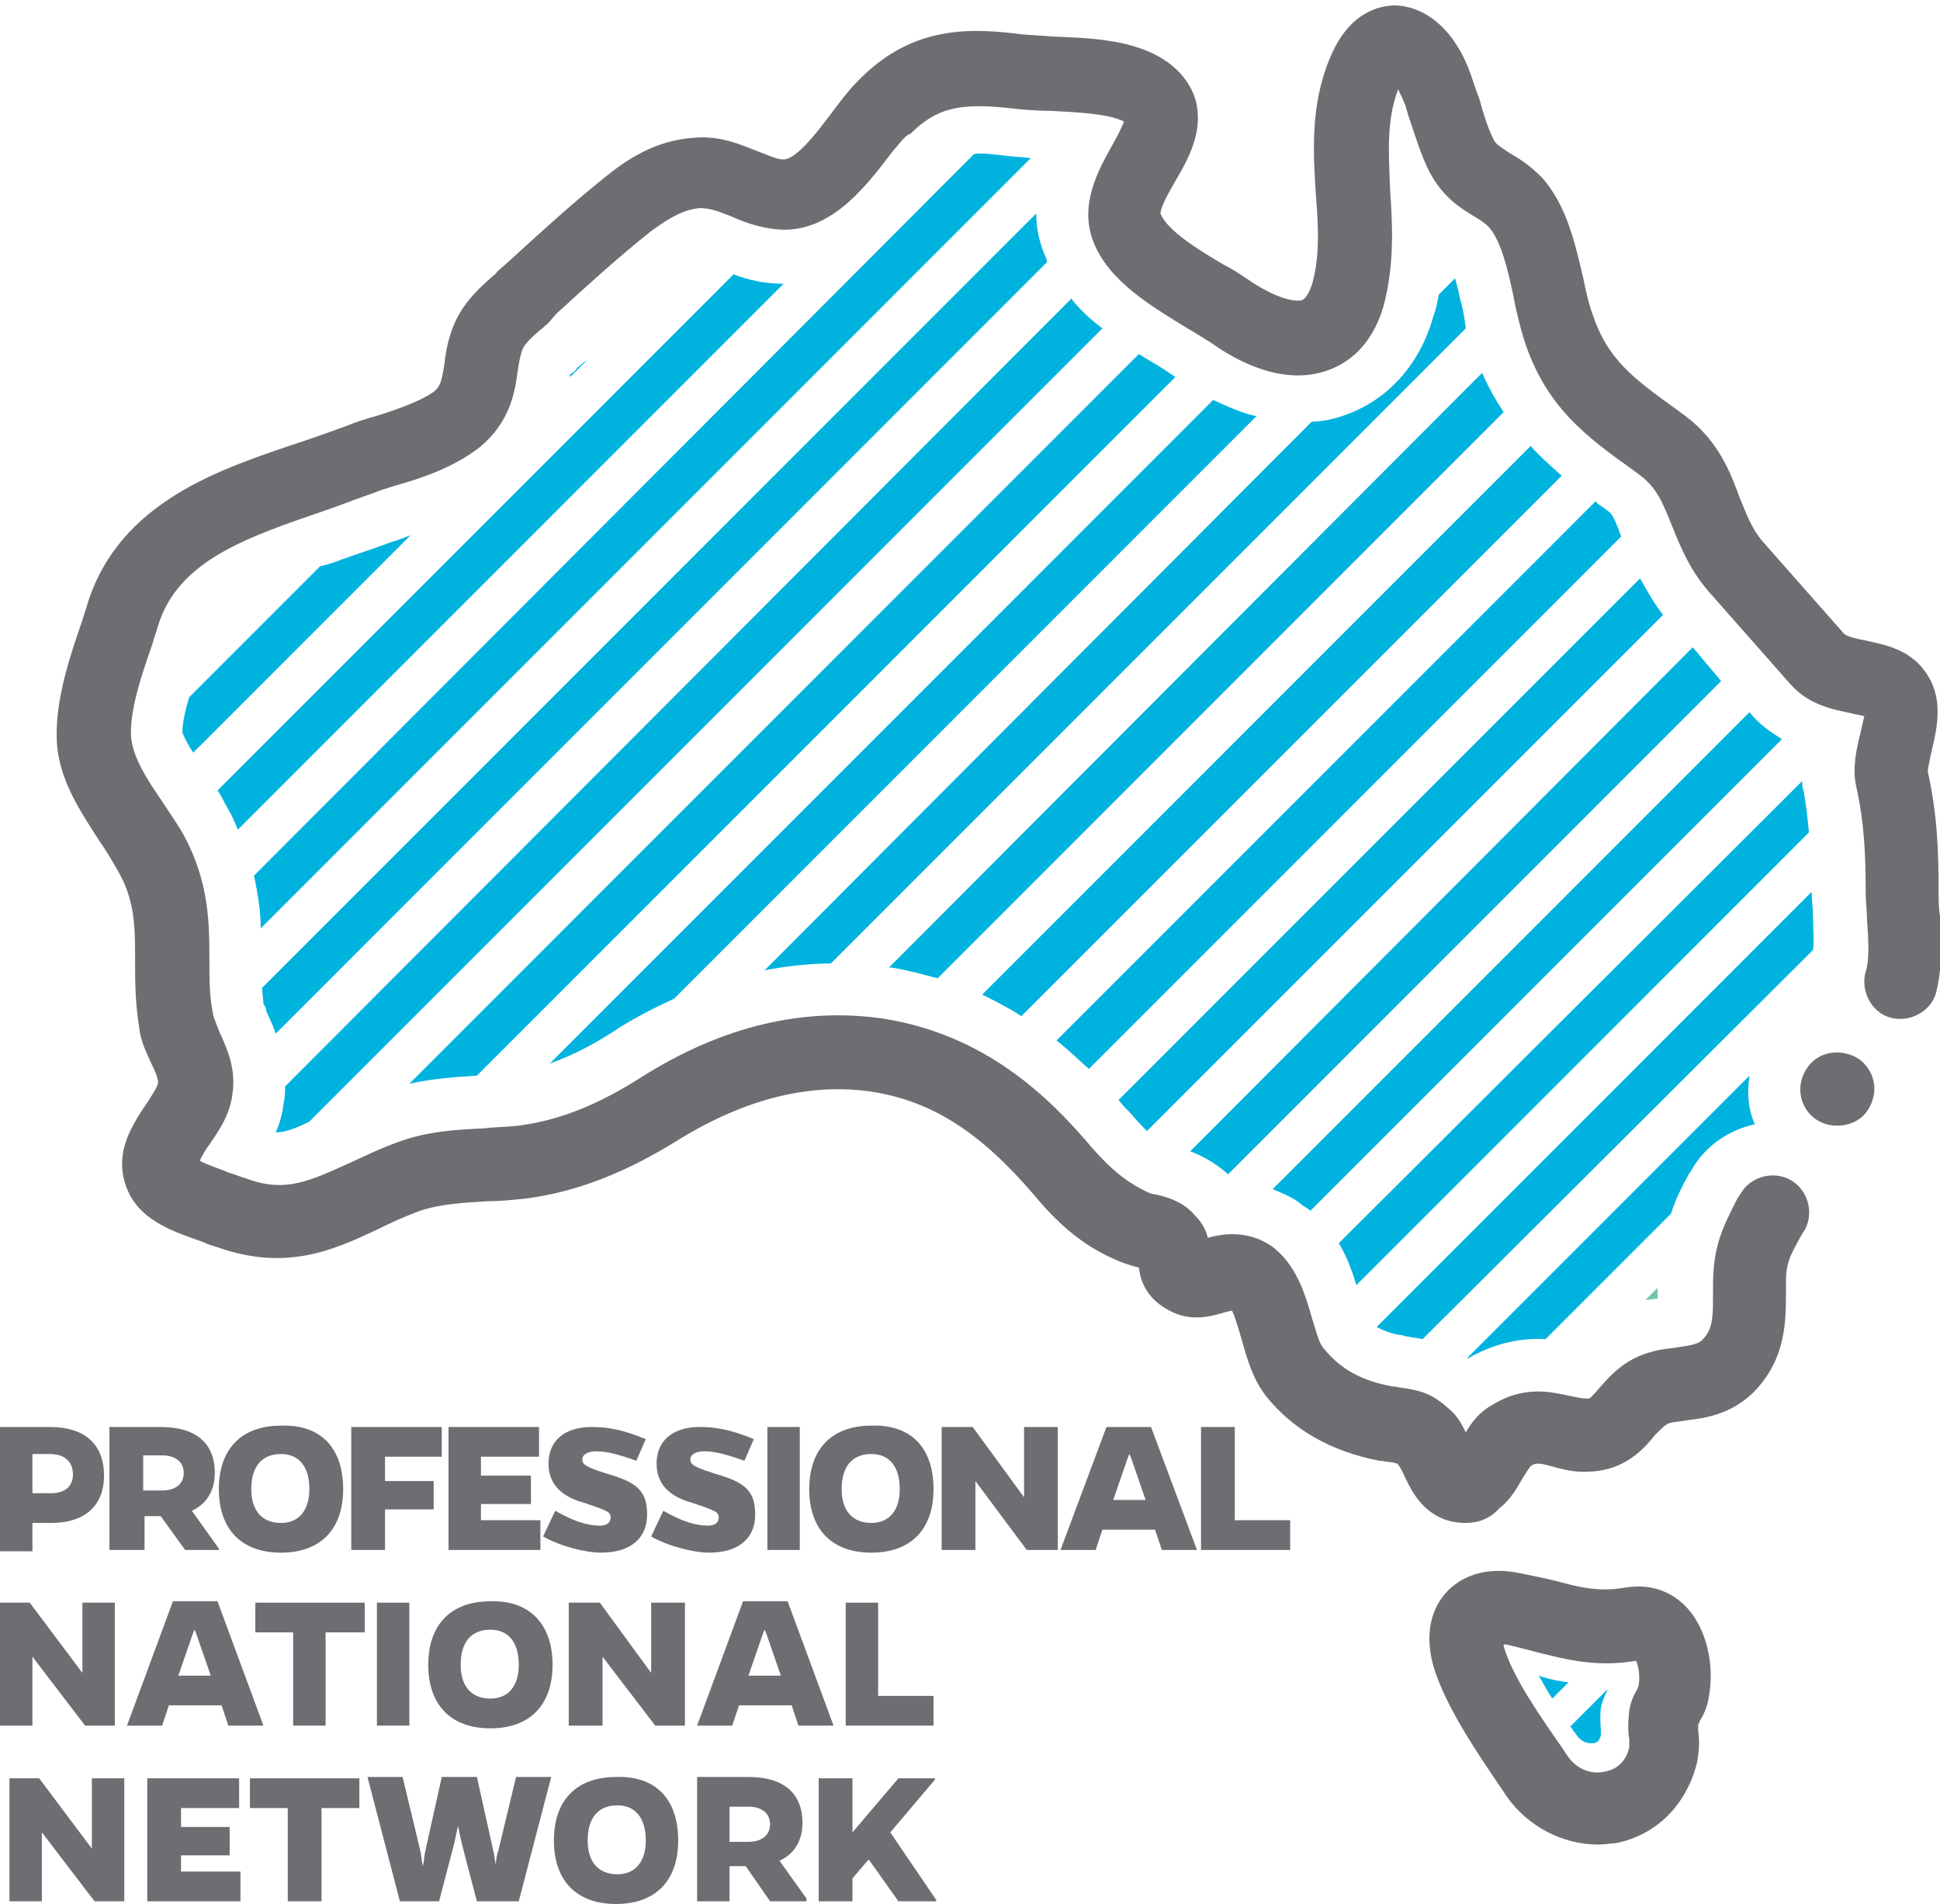
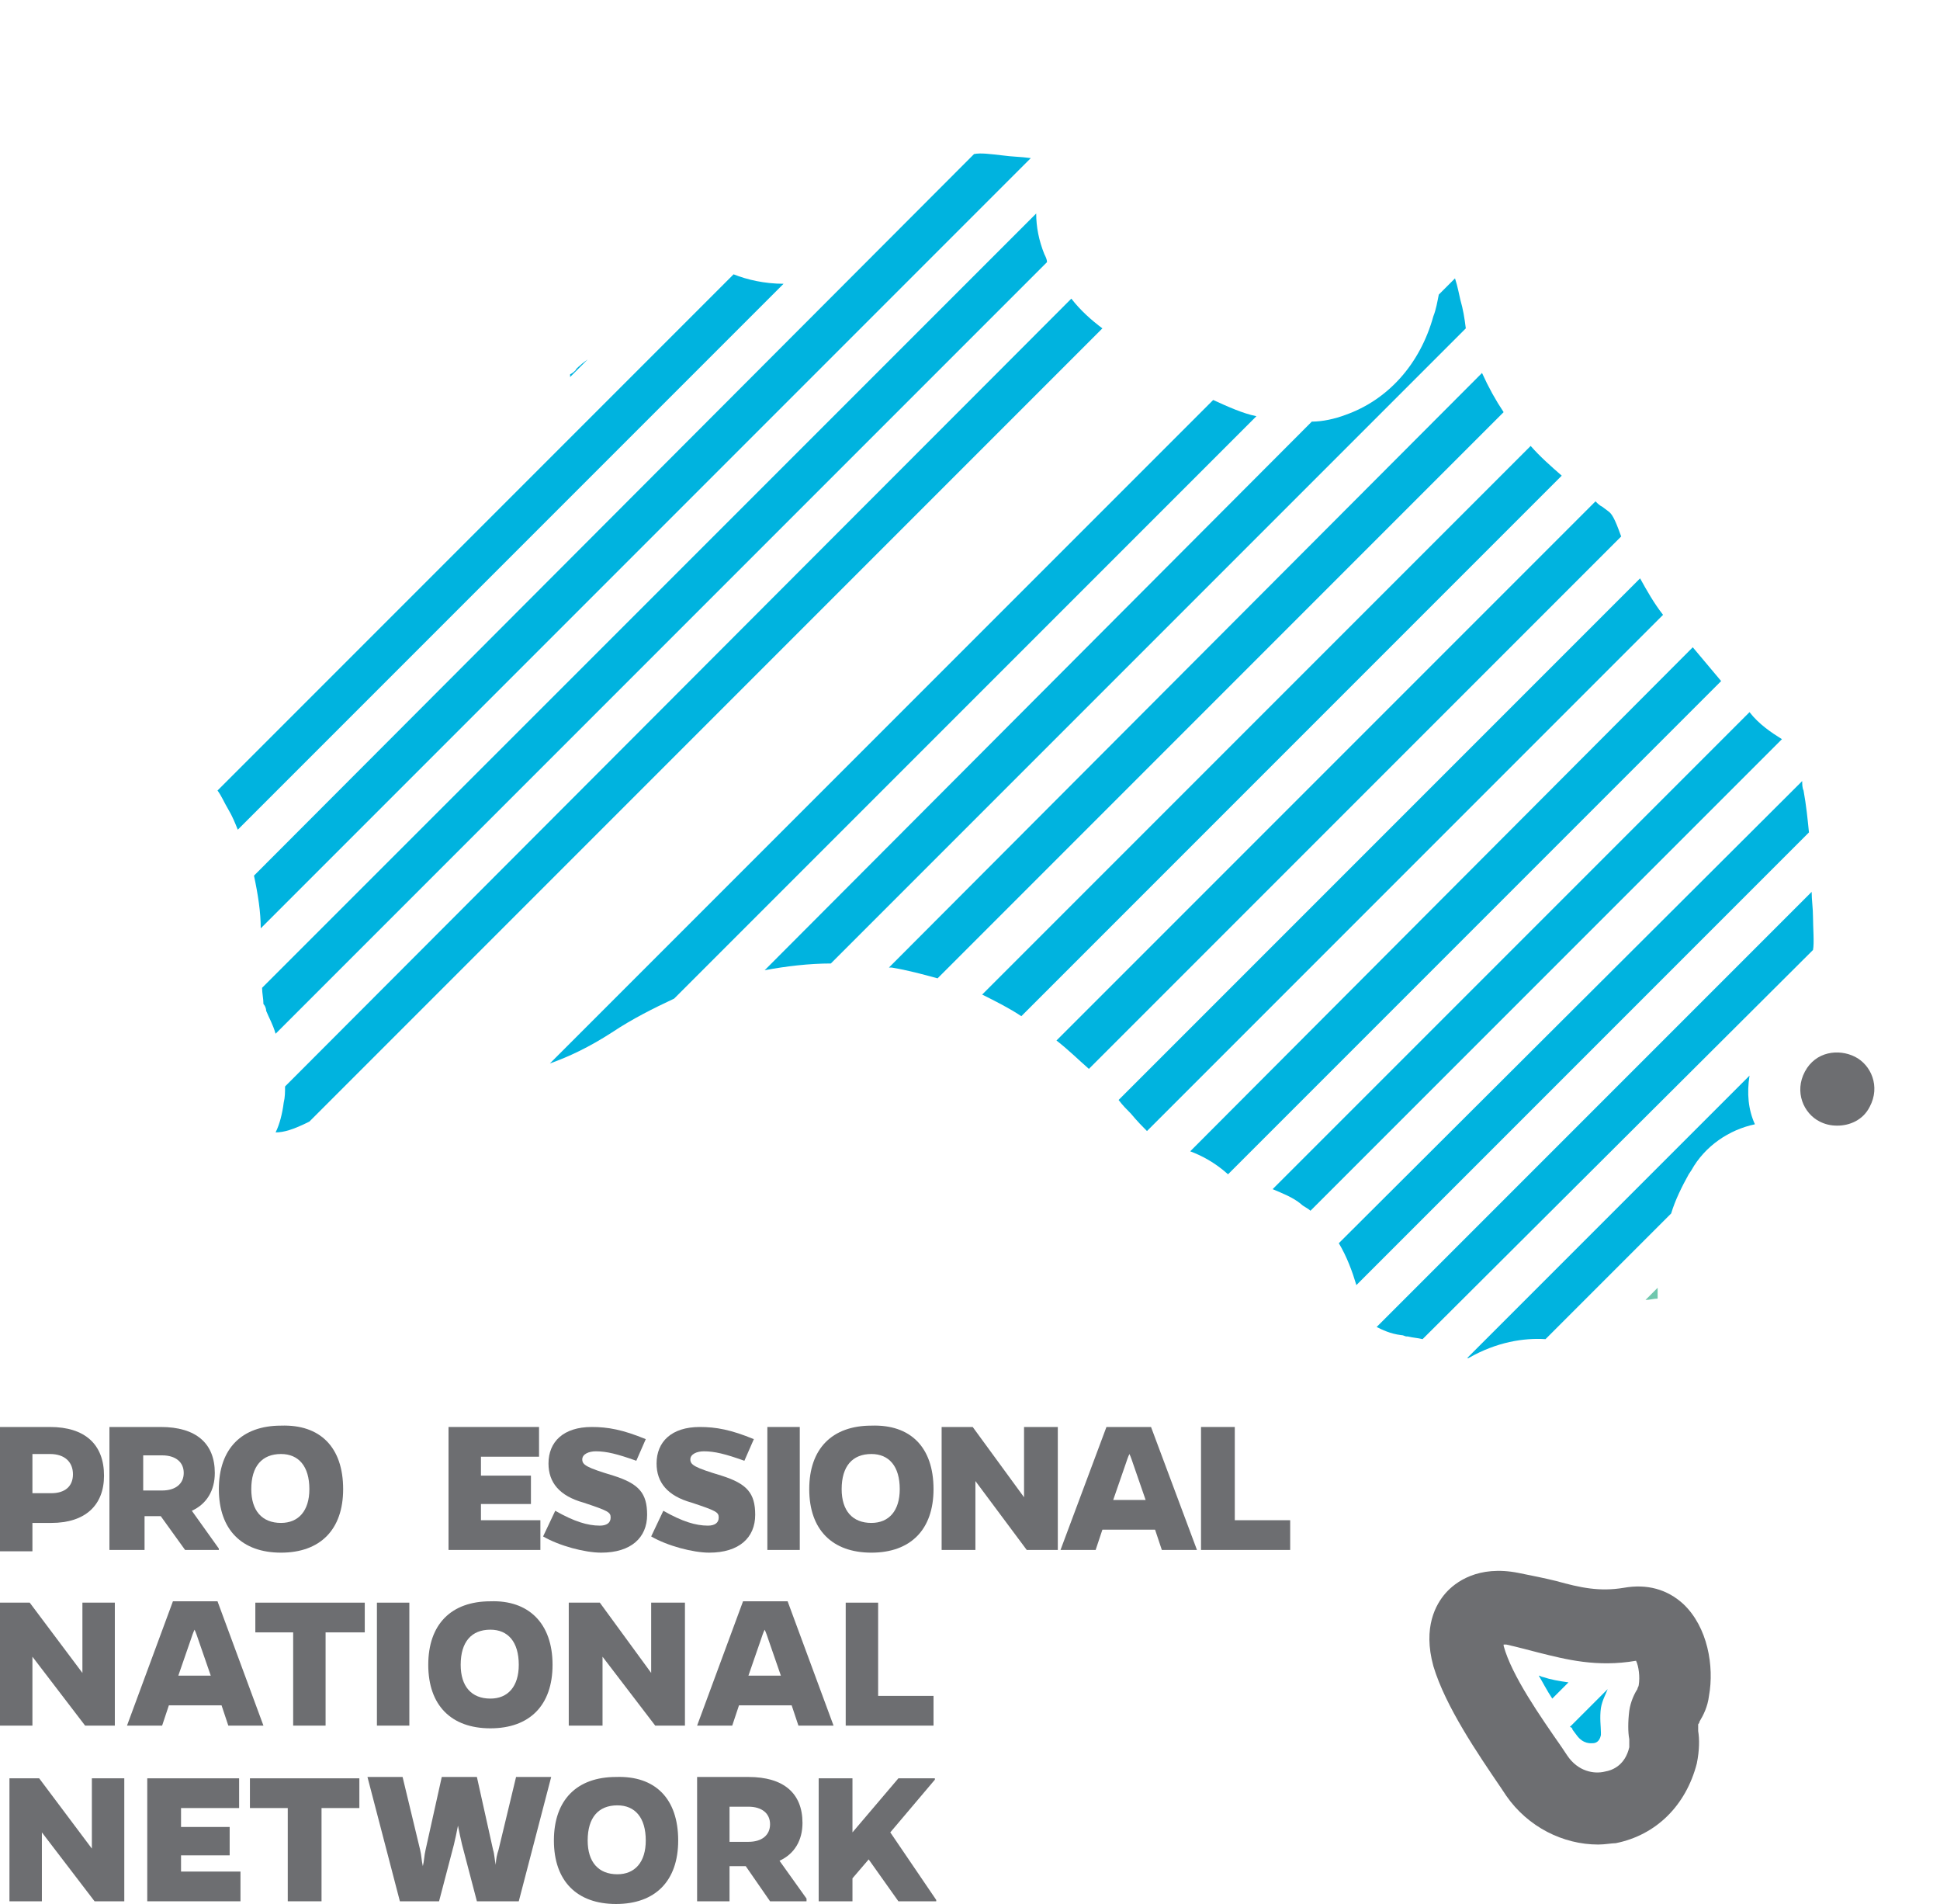
<svg xmlns="http://www.w3.org/2000/svg" version="1.1" id="Layer_1" x="0px" y="0px" viewBox="0 0 143.6 140.9" style="enable-background:new 0 0 143.6 140.9;" xml:space="preserve">
  <style type="text/css">
	.st0{fill:#6D6E71;}
	.st1{fill:#70C7AD;}
	.st2{fill:#00B3DF;}
</style>
  <g>
    <path class="st0" d="M111.3,121.7c0,0,0,0.1,0,0.1c0.6,2.2,2.7,5.2,4.3,7.5l0.4,0.6c0.8,1.2,2,1.4,2.8,1.2c0.6-0.1,1.5-0.5,1.8-1.8   c0-0.1,0-0.4,0-0.6c-0.1-0.5-0.1-1.3,0-2.1c0.1-0.7,0.4-1.3,0.6-1.6c0-0.1,0.1-0.2,0.1-0.3c0.1-0.6,0-1.4-0.2-1.8   c-2.9,0.5-5.2-0.1-7.2-0.6c-0.8-0.2-1.5-0.4-2.4-0.6C111.5,121.7,111.4,121.7,111.3,121.7 M118.3,136.5c-2.6,0-5.2-1.3-6.8-3.6   l-0.4-0.6c-1.7-2.5-4.1-6-5-9c-0.8-2.9,0.2-4.6,0.9-5.4c0.7-0.8,2.4-2.1,5.4-1.5c1,0.2,2,0.4,2.8,0.6c1.8,0.5,3.2,0.8,5,0.5   c1.7-0.3,3.2,0.1,4.4,1.2c1.8,1.7,2.3,4.6,1.9,6.8c-0.1,0.8-0.4,1.4-0.7,1.9c0,0.1-0.1,0.2-0.1,0.2c0,0.1,0,0.3,0,0.5   c0.1,0.6,0.1,1.4-0.1,2.4c-0.8,3.1-3,5.3-6,5.9C119.3,136.4,118.8,136.5,118.3,136.5" />
-     <path class="st0" d="M108.5,112.7c-0.6,0-1.3-0.1-1.9-0.4c-1.5-0.7-2.2-2.1-2.7-3.2c-0.1-0.2-0.3-0.6-0.4-0.7   c-0.1-0.1-0.1-0.1-0.1-0.1c-0.1,0-0.3-0.1-0.5-0.1c-0.2,0-0.5-0.1-0.8-0.1c-3.6-0.7-6.4-2.3-8.4-4.8c-1-1.3-1.4-2.8-1.8-4.2   c-0.2-0.7-0.5-1.7-0.7-2.1c-0.2,0-0.4,0.1-0.5,0.1c-1,0.3-2.6,0.8-4.3-0.2c-1.6-0.9-2-2.2-2.1-3.1c-0.4-0.1-0.8-0.2-1.3-0.4   c-2.5-1-4.4-2.5-6.4-4.9c-4-4.7-7.6-7-12-7.7c-4.6-0.7-9.4,0.5-14.3,3.5c-4,2.5-7.6,3.9-11.4,4.4c-1,0.1-2,0.2-2.9,0.2   c-1.7,0.1-3.4,0.2-4.9,0.7c-1.1,0.4-2.2,0.9-3.2,1.4c-3.2,1.5-6.7,3.1-11.8,1.3c-0.3-0.1-0.7-0.2-1.1-0.4c-2-0.7-4.5-1.5-5.5-3.7   c-0.4-0.9-0.8-2.3,0-4.2c0.4-0.9,0.9-1.7,1.4-2.4c0.3-0.5,0.8-1.2,0.8-1.5c0-0.3-0.2-0.8-0.5-1.4c-0.3-0.7-0.8-1.6-0.9-2.7   C10,74.2,10,72.5,10,71.1c0-2.5,0-4.5-1.3-6.7c-0.4-0.7-0.8-1.4-1.3-2.1c-1.4-2.2-3.1-4.6-3.2-7.6c-0.1-3,1-6.2,1.9-8.8   c0.1-0.4,0.3-0.9,0.4-1.3c2.4-7.5,9.8-9.9,15.8-11.9c1.2-0.4,2.3-0.8,3.4-1.2c0.7-0.3,1.4-0.5,2.1-0.7c1.6-0.5,3.3-1.1,4.3-1.8   c0.5-0.4,0.6-0.8,0.8-2.1c0.1-0.9,0.3-2,0.8-3.1c0.7-1.5,1.8-2.5,2.7-3.3c0.1-0.1,0.3-0.2,0.4-0.4l0.8-0.7c2.3-2.1,4.7-4.3,7.2-6.3   c1.6-1.3,3.7-2.7,6.5-2.9c2-0.2,3.5,0.5,4.8,1c0.8,0.3,1.4,0.6,1.9,0.6c1,0,2.7-2.3,3.6-3.5c0.6-0.8,1.2-1.6,1.8-2.2   c3.8-4,7.9-4.1,11.9-3.6c0.7,0.1,1.6,0.1,2.5,0.2c2.7,0.1,5.7,0.2,8,1.5c1.4,0.8,2.3,1.9,2.7,3.2c0.6,2.3-0.5,4.3-1.5,6   c-0.4,0.7-1.1,1.9-1.1,2.4c0.5,1.3,3,2.8,4.7,3.8c0.8,0.4,1.5,0.9,2.1,1.3c1.7,1.1,3.1,1.5,3.7,1.3c0.3-0.1,0.6-0.8,0.7-1.1   c0.6-2,0.5-4.3,0.3-6.7c-0.2-3.1-0.4-6.6,1-10c1.4-3.5,3.7-4,4.9-4c2.4,0.1,4.5,2,5.6,5.2c0.2,0.6,0.4,1.2,0.6,1.7   c0.3,1.1,0.6,2.1,1,2.9c0.2,0.5,0.5,0.6,1.2,1.1c0.7,0.4,1.5,0.9,2.4,1.8c1.9,2.1,2.5,5,3.1,7.5c0.2,1,0.4,1.9,0.7,2.7   c1.1,3.3,3,4.7,6.2,7l0.4,0.3c2.7,1.9,3.6,4.4,4.3,6.3c0.5,1.2,0.9,2.3,1.7,3.2l6,6.8c0.2,0.2,1,0.4,1.6,0.5   c1.3,0.3,3.2,0.6,4.4,2.3c1.4,1.9,0.9,4.1,0.5,5.8c-0.1,0.5-0.3,1.3-0.3,1.6c0.7,3.2,0.8,5.8,0.8,9c0,0.5,0,1.1,0.1,1.7   c0.1,1.8,0.2,3.8-0.3,5.7c-0.4,1.4-2,2.2-3.4,1.8c-1.4-0.4-2.2-2-1.8-3.4c0.3-0.9,0.2-2.4,0.1-3.8c0-0.7-0.1-1.4-0.1-2   c0-2.9-0.1-5.2-0.7-7.9c-0.3-1.3,0-2.7,0.3-3.9c0.1-0.4,0.2-0.9,0.3-1.3c-0.3-0.1-0.6-0.1-0.9-0.2c-1.4-0.3-3.2-0.6-4.6-2.2l-6-6.8   c-1.4-1.6-2.1-3.3-2.7-4.8c-0.7-1.7-1.1-2.9-2.5-3.9l-0.4-0.3c-3.5-2.5-6.5-4.7-8.1-9.7c-0.3-1-0.6-2.2-0.8-3.3   c-0.4-1.9-0.9-4-1.8-5c-0.3-0.3-0.6-0.5-1.1-0.8c-1-0.6-2.3-1.4-3.3-3.3c-0.6-1.2-1-2.5-1.4-3.7c-0.2-0.5-0.3-1.1-0.5-1.5   c-0.1-0.3-0.3-0.6-0.4-0.9c-0.9,2.3-0.7,4.8-0.6,7.5c0.2,2.8,0.3,5.6-0.5,8.6c-0.9,3-2.7,4.2-4.1,4.7c-3.3,1.2-6.8-0.7-8.6-2   c-0.5-0.3-1.1-0.7-1.8-1.1c-2.6-1.6-5.9-3.5-7-6.5c-1-2.7,0.4-5.2,1.4-7c0.3-0.5,0.7-1.3,0.9-1.8c0,0,0,0,0,0   c-1.1-0.6-3.6-0.7-5.5-0.8c-1.1,0-2.1-0.1-3-0.2c-3.7-0.4-5.4,0-7.3,1.9C67,10,66.6,10.6,66,11.3c-1.9,2.5-4.3,5.6-7.8,5.7   c-1.6,0-3-0.5-4.1-1c-1-0.4-1.6-0.6-2.3-0.6c-1.1,0.1-2.1,0.6-3.6,1.7c-2.4,1.9-4.7,4-7,6.1L40.5,24c-0.2,0.1-0.3,0.3-0.5,0.4   c-0.7,0.6-1.1,1-1.3,1.4c-0.2,0.5-0.3,1.1-0.4,1.8c-0.2,1.5-0.6,3.7-2.8,5.5c-1.8,1.4-4,2.2-6.1,2.8c-0.7,0.2-1.3,0.4-1.8,0.6   c-1.2,0.4-2.4,0.9-3.6,1.3c-5.5,1.9-10.8,3.6-12.3,8.5c-0.1,0.4-0.3,0.9-0.4,1.3c-0.8,2.3-1.7,4.9-1.6,6.9c0.1,1.5,1.2,3.2,2.3,4.8   c0.5,0.8,1.1,1.6,1.6,2.5c1.9,3.5,1.9,6.6,1.9,9.3c0,1.4,0,2.7,0.3,4.1c0.1,0.3,0.3,0.8,0.5,1.3c0.5,1.1,1.2,2.6,0.9,4.5   c-0.2,1.6-1.1,2.8-1.7,3.7c-0.3,0.4-0.6,0.9-0.7,1.2c0.5,0.3,1.5,0.6,2.2,0.9c0.4,0.1,0.8,0.3,1.2,0.4c2.9,1.1,4.7,0.2,7.6-1.1   c1.1-0.5,2.3-1.1,3.7-1.6c2.2-0.8,4.3-0.9,6.3-1c0.9-0.1,1.7-0.1,2.6-0.2c3-0.4,5.8-1.5,9.1-3.6c6-3.8,12.1-5.2,18-4.3   c7.4,1.2,12.1,5.7,15.3,9.5c1.5,1.7,2.6,2.6,4.3,3.4c0.1,0,0.3,0.1,0.5,0.1c0.8,0.2,2,0.5,2.9,1.6c0.5,0.5,0.8,1.1,0.9,1.6   c1.1-0.3,2.9-0.6,4.7,0.6c1.8,1.3,2.5,3.5,3,5.3c0.3,0.9,0.5,1.9,0.9,2.3c1.2,1.5,2.8,2.4,5.1,2.8c0.3,0,0.5,0.1,0.7,0.1   c1.3,0.2,2.2,0.4,3.5,1.6c0.6,0.5,0.9,1.1,1.2,1.7c0.4-0.7,1-1.5,1.9-2c2.4-1.5,4.4-1,5.8-0.7c0.5,0.1,0.9,0.2,1.3,0.2   c0.2,0,0.2,0,0.9-0.8c0.8-0.9,1.9-2.2,4-2.7c0.7-0.2,1.3-0.2,1.8-0.3c1.4-0.2,1.7-0.3,2.1-0.9c0.5-0.7,0.5-1.6,0.5-3.1   c0-0.2,0-0.4,0-0.6c0-3,0.8-4.4,1.8-6.4l0.2-0.3c0.7-1.3,2.4-1.8,3.7-1.1s1.8,2.4,1.1,3.7l-0.2,0.3c-1,1.8-1.2,2.2-1.2,3.7   c0,0.2,0,0.4,0,0.6c0,1.8,0,4.1-1.4,6.2c-1.8,2.7-4.2,3.1-5.9,3.3c-0.5,0.1-0.9,0.1-1.3,0.2c-0.3,0.1-0.5,0.3-1.1,0.9   c-0.8,1-2.2,2.6-4.8,2.7c-1.2,0.1-2.1-0.2-2.9-0.4c-1-0.3-1.2-0.2-1.5,0c-0.1,0.1-0.4,0.6-0.6,0.9c-0.4,0.7-0.9,1.6-1.7,2.2   C110.3,112.4,109.4,112.7,108.5,112.7" />
    <path class="st0" d="M136,83.3c-0.5,0-0.9-0.1-1.3-0.3c-1.2-0.6-1.9-2.2-1.1-3.7l0,0c0,0,0,0,0,0c0,0,0,0,0,0l0,0   c0.8-1.5,2.5-1.7,3.7-1.1c1.2,0.6,1.9,2.2,1.1,3.7l0,0c0,0,0,0,0,0c0,0,0,0,0,0c0,0,0,0,0,0l0,0v0C137.9,82.9,136.9,83.3,136,83.3" />
    <path class="st1" d="M122.7,96.1c0-0.1,0-0.2,0-0.3c0-0.2,0-0.3,0-0.5l-0.9,0.9C122.1,96.2,122.4,96.1,122.7,96.1" />
    <path class="st2" d="M125,86.9l0.2-0.3c1-1.8,2.8-3,4.7-3.4c-0.5-1.1-0.6-2.3-0.4-3.6l-20.9,20.9c0,0,0,0,0.1,0   c2.1-1.2,4.1-1.5,5.7-1.4l9.3-9.3C124,88.8,124.5,87.8,125,86.9" />
    <path class="st2" d="M134.2,70.3c0.1-0.5,0-1.7,0-2.4c0-0.7-0.1-1.3-0.1-1.9l-32.2,32.2c0.4,0.2,1,0.5,1.8,0.6   c0.2,0,0.3,0.1,0.4,0.1l0.1,0c0.4,0.1,0.7,0.1,1.1,0.2L134.2,70.3C134.2,70.3,134.2,70.3,134.2,70.3" />
    <path class="st2" d="M133.5,58.5c-0.1-0.2-0.1-0.5-0.1-0.7L99.1,92c0.6,1,1,2.1,1.3,3.1l33.5-33.5   C133.8,60.6,133.7,59.6,133.5,58.5" />
    <path class="st2" d="M129.5,52.7L94.2,88c0.7,0.3,1.5,0.6,2.1,1.1c0.2,0.2,0.5,0.3,0.7,0.5l34.9-34.9   C131.1,54.2,130.2,53.6,129.5,52.7" />
    <path class="st2" d="M125.3,47.9L88.1,85.2c0.8,0.3,1.8,0.8,2.8,1.7l36.5-36.5L125.3,47.9z" />
    <path class="st2" d="M121.4,42.8L82.8,81.4c0.3,0.4,0.6,0.7,0.9,1c0.5,0.6,0.9,1,1.2,1.3l38.2-38.2   C122.4,44.6,121.9,43.7,121.4,42.8" />
    <path class="st2" d="M119,37.8l-0.4-0.3c-0.2-0.1-0.3-0.2-0.5-0.4L78.2,77c0.9,0.7,1.6,1.4,2.4,2.1L120,39.7   C119.5,38.3,119.3,38,119,37.8" />
    <path class="st2" d="M113.3,33L72.7,73.6c1,0.5,2,1,2.9,1.6l40-40C114.8,34.5,114,33.8,113.3,33" />
    <path class="st2" d="M109.7,27.6L65.8,71.6c0.1,0,0.1,0,0.2,0c1.2,0.2,2.3,0.5,3.4,0.8l41.9-41.9C110.7,29.6,110.2,28.7,109.7,27.6   " />
    <path class="st2" d="M108.1,22.2c-0.1-0.4-0.2-1-0.4-1.6l-1.2,1.2c-0.1,0.5-0.2,1.1-0.4,1.6c-1,3.6-3.4,6.2-6.5,7.3   c-0.8,0.3-1.7,0.5-2.5,0.5L56.6,71.8c1.6-0.3,3.3-0.5,4.9-0.5l47-47C108.4,23.5,108.3,22.9,108.1,22.2" />
    <path class="st2" d="M89.8,29.6L40.7,78.7c1.4-0.5,2.9-1.2,4.6-2.3c1.5-1,3.1-1.8,4.6-2.5L93,30.8C92,30.6,90.9,30.1,89.8,29.6" />
-     <path class="st2" d="M86.1,27.3L86.1,27.3c-0.6-0.4-1.2-0.7-1.8-1.1l-54,54c1.8-0.4,3.5-0.5,5-0.6L87,27.9   C86.7,27.7,86.4,27.5,86.1,27.3" />
    <path class="st2" d="M79.3,22.1L21.1,80.4c0,0.4,0,0.8-0.1,1.2c-0.1,0.8-0.3,1.6-0.6,2.2c0.6,0,1.3-0.2,2.5-0.8l58.7-58.7   C80.8,23.7,80,23,79.3,22.1" />
    <path class="st2" d="M77.3,18.8c-0.4-1-0.6-2-0.6-3L19.4,73.1c0,0.4,0.1,0.8,0.1,1.2c0.1,0.1,0.2,0.3,0.2,0.5   c0.2,0.5,0.5,1,0.7,1.7l57.1-57.1C77.5,19.2,77.4,19,77.3,18.8" />
    <path class="st2" d="M74.2,11.5c-0.9-0.1-1.6-0.2-2.1-0.1L18.8,64.8c0.3,1.4,0.5,2.7,0.5,3.9l57-57C75.6,11.6,74.9,11.6,74.2,11.5" />
    <path class="st2" d="M54.3,20.3L16.1,58.5c0.3,0.4,0.5,0.9,0.8,1.4c0.3,0.5,0.5,1,0.7,1.5l40.4-40.4C56.6,21,55.3,20.7,54.3,20.3" />
-     <path class="st2" d="M29,40.1c-1.3,0.5-2.6,0.9-3.7,1.3c-0.5,0.2-1.1,0.4-1.6,0.5L14,51.6c-0.3,1-0.5,1.9-0.5,2.6   c0.1,0.3,0.4,0.9,0.8,1.5l16.1-16.1C29.9,39.8,29.4,40,29,40.1" />
    <path class="st2" d="M43.1,26.9c-0.2,0.2-0.4,0.3-0.5,0.5c-0.1,0.1-0.2,0.2-0.4,0.3c0,0.1,0,0.1,0,0.2l1.3-1.3L43.1,26.9z" />
    <path class="st2" d="M114.2,124.1c-0.1,0-0.2-0.1-0.3-0.1c0.3,0.5,0.6,1.1,1,1.7l1.2-1.2C115.4,124.4,114.8,124.3,114.2,124.1" />
    <path class="st2" d="M116.4,128l0.3,0.4c0.5,0.7,1.1,0.6,1.2,0.6c0.2,0,0.5-0.1,0.6-0.6c0-0.1,0-0.1,0-0.2c0-0.4-0.1-1.1,0-1.8   c0.1-0.6,0.4-1.1,0.5-1.4l-2.8,2.8C116.3,127.8,116.4,127.9,116.4,128" />
    <path class="st0" d="M3.8,110.5c1,0,1.6-0.5,1.6-1.4c0-0.9-0.6-1.5-1.7-1.5H2.4v2.9H3.8z M3.7,105.6c2.6,0,4,1.3,4,3.6   c0,2.2-1.4,3.5-3.9,3.5H2.4v2.1H0v-9.2H3.7z" />
    <path class="st0" d="M12,110.3c1,0,1.6-0.5,1.6-1.3c0-0.8-0.6-1.3-1.6-1.3h-1.4v2.6H12z M16.3,114.7h-2.6l-1.8-2.5h-1.2v2.5H8.1   v-9.1h3.8c2.6,0,4,1.2,4,3.4c0,1.3-0.6,2.3-1.7,2.8l2,2.8V114.7z" />
    <path class="st0" d="M22.9,110.2c0-1.7-0.8-2.6-2.1-2.6c-1.4,0-2.2,0.9-2.2,2.6c0,1.6,0.8,2.5,2.2,2.5   C22.1,112.7,22.9,111.8,22.9,110.2 M25.4,110.2c0,3-1.7,4.7-4.6,4.7c-2.9,0-4.6-1.7-4.6-4.7c0-3,1.7-4.7,4.6-4.7   C23.7,105.4,25.4,107.1,25.4,110.2" />
  </g>
-   <polygon class="st0" points="32.1,109.6 32.1,111.7 28.5,111.7 28.5,114.7 26,114.7 26,105.6 32.7,105.6 32.7,107.8 28.5,107.8   28.5,109.6 " />
  <polygon class="st0" points="33.2,114.7 33.2,105.6 39.9,105.6 39.9,107.8 35.6,107.8 35.6,109.2 39.3,109.2 39.3,111.3 35.6,111.3   35.6,112.5 40,112.5 40,114.7 " />
  <g>
    <path class="st0" d="M47.1,108.1c-1.4-0.5-2.2-0.7-3-0.7c-0.5,0-1,0.2-1,0.6c0,0.4,0.3,0.6,2.3,1.2c1.9,0.6,2.5,1.3,2.5,2.9   c0,1.7-1.2,2.8-3.4,2.8c-1.2,0-3.1-0.5-4.3-1.2l0.9-1.9c1.4,0.8,2.4,1.1,3.3,1.1c0.5,0,0.8-0.2,0.8-0.6s-0.2-0.5-2-1.1   c-1.8-0.5-2.6-1.5-2.6-2.9c0-1.6,1.1-2.7,3.2-2.7c1.2,0,2.3,0.2,4,0.9L47.1,108.1z" />
    <path class="st0" d="M55.1,108.1c-1.4-0.5-2.2-0.7-3-0.7c-0.5,0-1,0.2-1,0.6c0,0.4,0.3,0.6,2.3,1.2c1.9,0.6,2.5,1.3,2.5,2.9   c0,1.7-1.2,2.8-3.4,2.8c-1.2,0-3.1-0.5-4.3-1.2l0.9-1.9c1.4,0.8,2.4,1.1,3.3,1.1c0.5,0,0.8-0.2,0.8-0.6s-0.2-0.5-2-1.1   c-1.8-0.5-2.6-1.5-2.6-2.9c0-1.6,1.1-2.7,3.2-2.7c1.2,0,2.3,0.2,4,0.9L55.1,108.1z" />
  </g>
  <rect x="56.8" y="105.6" class="st0" width="2.4" height="9.1" />
  <g>
    <path class="st0" d="M66.6,110.2c0-1.7-0.8-2.6-2.1-2.6c-1.4,0-2.2,0.9-2.2,2.6c0,1.6,0.8,2.5,2.2,2.5   C65.8,112.7,66.6,111.8,66.6,110.2 M69.1,110.2c0,3-1.7,4.7-4.6,4.7c-2.9,0-4.6-1.7-4.6-4.7c0-3,1.7-4.7,4.6-4.7   C67.4,105.4,69.1,107.1,69.1,110.2" />
  </g>
  <polygon class="st0" points="76,114.7 72.2,109.6 72.2,114.7 69.7,114.7 69.7,105.6 72,105.6 75.8,110.8 75.8,105.6 78.3,105.6   78.3,114.7 " />
  <g>
    <path class="st0" d="M83.9,108.4c-0.1-0.3-0.2-0.6-0.3-0.8c-0.1,0.2-0.2,0.5-0.3,0.8l-0.9,2.6h2.4L83.9,108.4z M81.1,114.7h-2.6   l3.4-9.1h3.3l3.4,9.1h-2.6l-0.5-1.5h-3.9L81.1,114.7z" />
  </g>
  <polygon class="st0" points="88.9,114.7 88.9,105.6 91.4,105.6 91.4,112.5 95.5,112.5 95.5,114.7 " />
  <polygon class="st0" points="6.1,118.6 6.1,123.8 2.2,118.6 0,118.6 0,127.7 2.4,127.7 2.4,122.6 6.3,127.7 8.5,127.7 8.5,118.6 " />
  <g>
    <path class="st0" d="M14.7,121.4c-0.1-0.3-0.2-0.6-0.3-0.8c-0.1,0.2-0.2,0.5-0.3,0.8l-0.9,2.6h2.4L14.7,121.4z M12,127.7H9.4   l3.4-9.2h3.3l3.4,9.2h-2.6l-0.5-1.5h-3.9L12,127.7z" />
  </g>
  <polygon class="st0" points="24.1,120.8 24.1,127.7 21.7,127.7 21.7,120.8 18.9,120.8 18.9,118.6 27,118.6 27,120.8 " />
  <rect x="27.9" y="118.6" class="st0" width="2.4" height="9.1" />
  <g>
    <path class="st0" d="M38.4,123.2c0-1.7-0.8-2.6-2.1-2.6c-1.4,0-2.2,0.9-2.2,2.6c0,1.6,0.8,2.5,2.2,2.5   C37.6,125.7,38.4,124.8,38.4,123.2 M40.9,123.2c0,3-1.7,4.7-4.6,4.7c-2.9,0-4.6-1.7-4.6-4.7c0-3,1.7-4.7,4.6-4.7   C39.1,118.4,40.9,120.1,40.9,123.2" />
  </g>
  <polygon class="st0" points="48.5,127.7 44.6,122.6 44.6,127.7 42.1,127.7 42.1,118.6 44.4,118.6 48.2,123.8 48.2,118.6 50.7,118.6   50.7,127.7 " />
  <g>
    <path class="st0" d="M56.9,121.4c-0.1-0.3-0.2-0.6-0.3-0.8c-0.1,0.2-0.2,0.5-0.3,0.8l-0.9,2.6h2.4L56.9,121.4z M54.2,127.7h-2.6   l3.4-9.2h3.3l3.4,9.2h-2.6l-0.5-1.5h-3.9L54.2,127.7z" />
  </g>
  <polygon class="st0" points="62.6,127.7 62.6,118.6 65,118.6 65,125.5 69.1,125.5 69.1,127.7 " />
  <polygon class="st0" points="6.8,131.6 6.8,136.8 2.9,131.6 0.7,131.6 0.7,140.7 3.1,140.7 3.1,135.6 7,140.7 9.2,140.7 9.2,131.6   " />
  <polygon class="st0" points="10.9,131.6 10.9,140.7 17.8,140.7 17.8,138.5 13.4,138.5 13.4,137.3 17,137.3 17,135.2 13.4,135.2   13.4,133.8 17.7,133.8 17.7,131.6 " />
  <polygon class="st0" points="18.5,131.6 18.5,133.8 21.3,133.8 21.3,140.7 23.8,140.7 23.8,133.8 26.6,133.8 26.6,131.6 " />
  <g>
    <path class="st0" d="M35.3,140.7l-1.1-4.2c-0.1-0.4-0.2-0.9-0.3-1.4c-0.1,0.5-0.2,1-0.3,1.4l-1.1,4.2h-2.9l-2.4-9.2h2.6l1.3,5.4   c0.1,0.4,0.1,0.8,0.2,1.2c0.1-0.4,0.1-0.8,0.2-1.2l1.2-5.4h2.6l1.2,5.4c0.1,0.3,0.1,0.7,0.2,1.1c0-0.4,0.1-0.8,0.2-1.1l1.3-5.4h2.6   l-2.4,9.2H35.3z" />
    <path class="st0" d="M47.8,136.2c0-1.7-0.8-2.6-2.1-2.6c-1.4,0-2.2,0.9-2.2,2.6c0,1.6,0.8,2.5,2.2,2.5   C47,138.7,47.8,137.8,47.8,136.2 M50.2,136.2c0,3-1.7,4.7-4.6,4.7c-2.9,0-4.6-1.7-4.6-4.7c0-3,1.7-4.7,4.6-4.7   C48.5,131.4,50.2,133.1,50.2,136.2" />
    <path class="st0" d="M55.4,136.3c1,0,1.6-0.5,1.6-1.3c0-0.8-0.6-1.3-1.6-1.3H54v2.6H55.4z M59.7,140.7H57l-1.8-2.6H54v2.6h-2.4   v-9.2h3.8c2.6,0,4,1.2,4,3.4c0,1.3-0.6,2.3-1.7,2.8l2,2.8V140.7z" />
  </g>
  <polygon class="st0" points="66.5,131.6 63.1,135.6 63.1,131.6 60.6,131.6 60.6,140.7 63.1,140.7 63.1,139 64.3,137.6 66.5,140.7   69.3,140.7 69.3,140.6 65.9,135.6 69.2,131.7 69.2,131.6 " />
</svg>